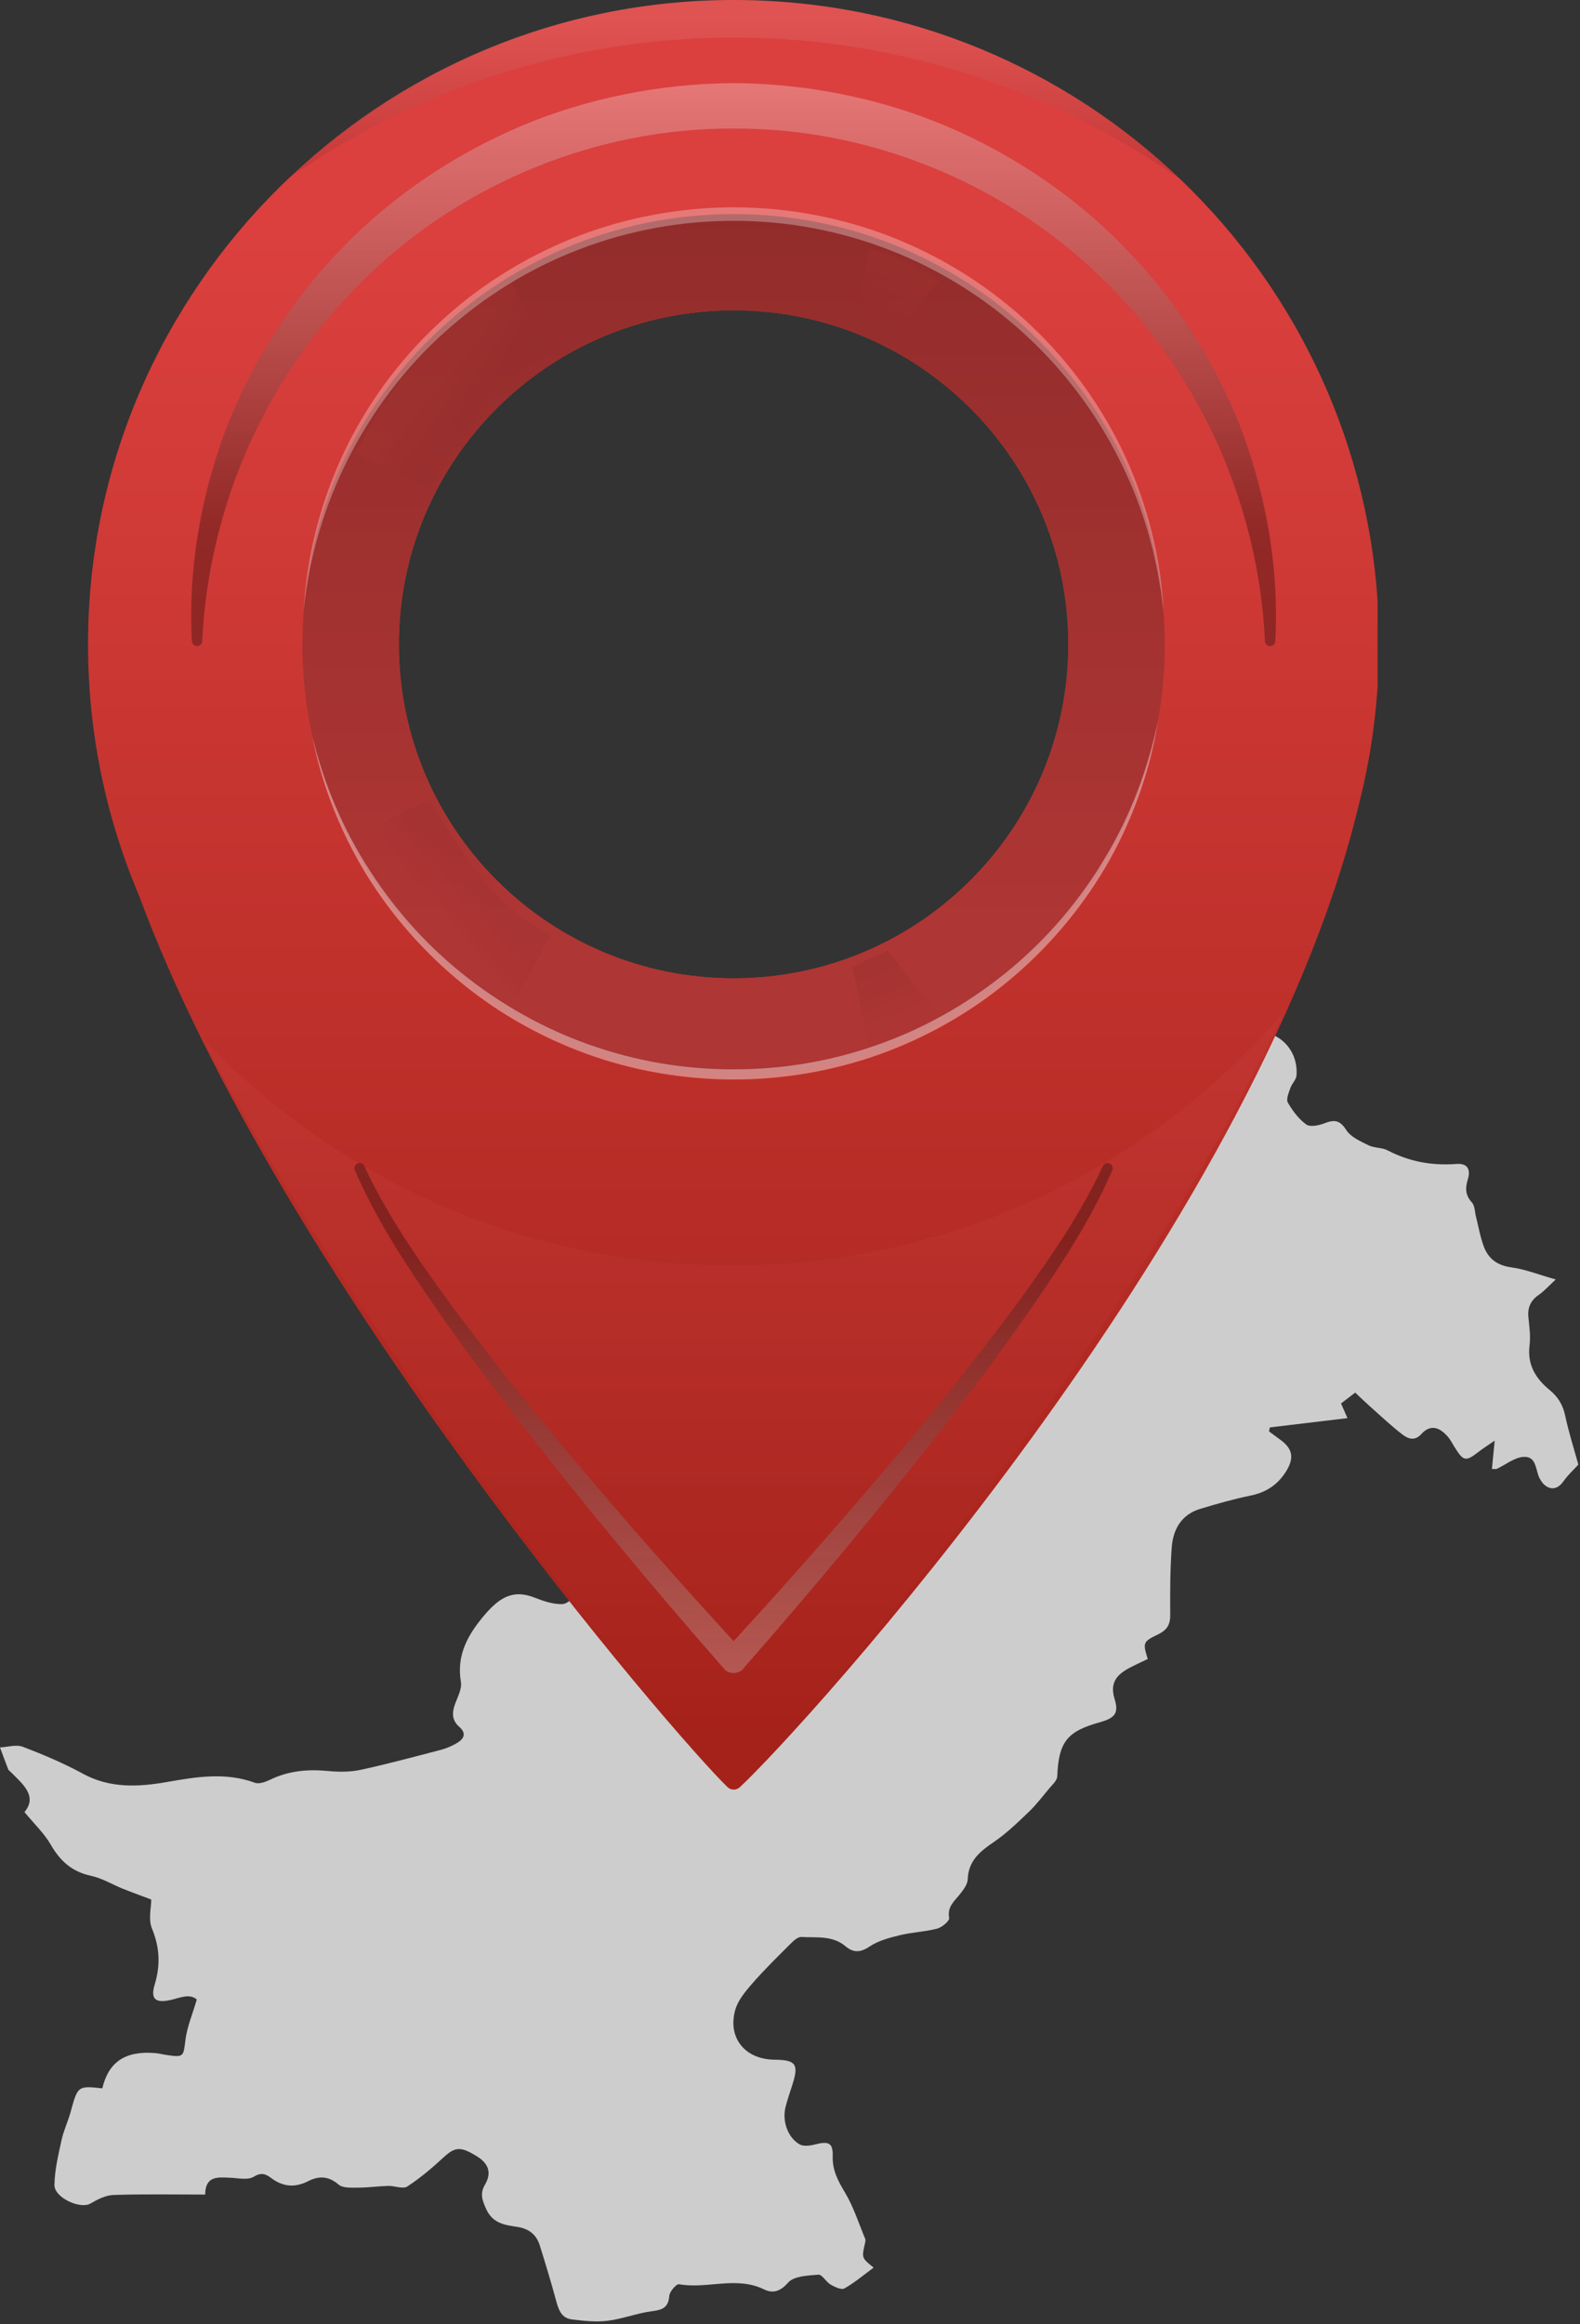
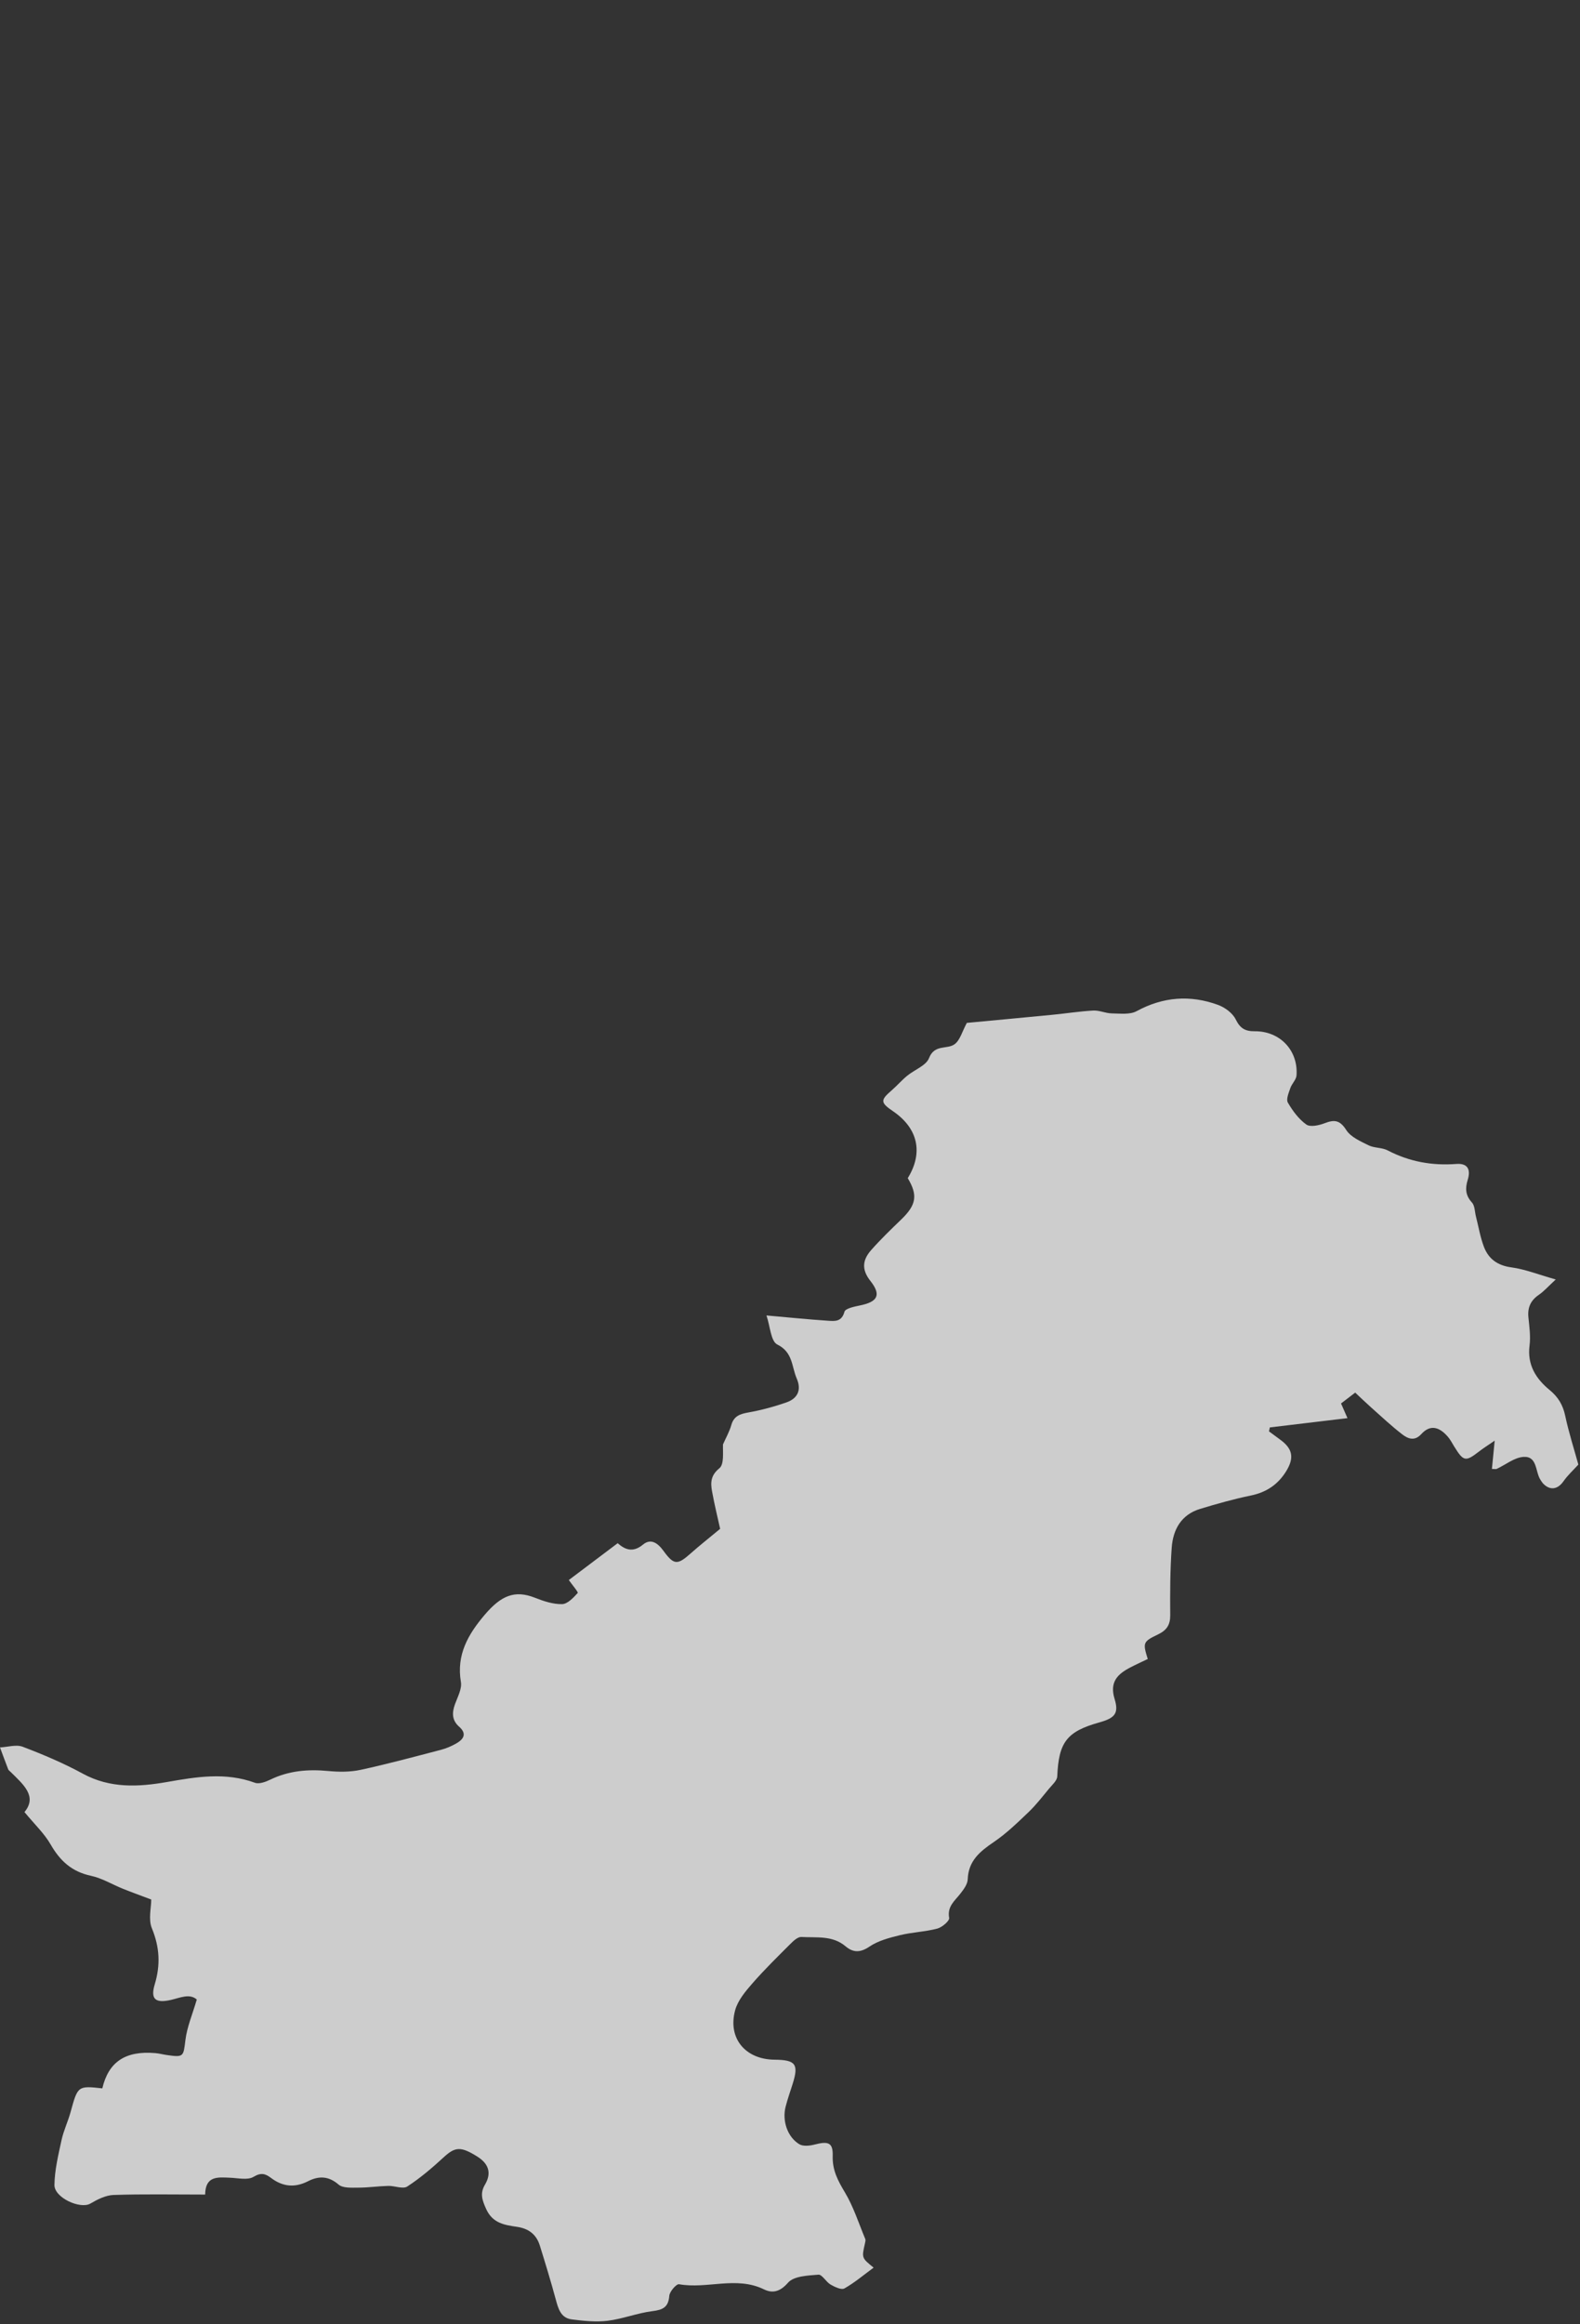
<svg xmlns="http://www.w3.org/2000/svg" width="368" height="541" viewBox="0 0 368 541" fill="none">
  <rect x="0" y="0" width="368" height="541" fill="#333333" stroke="none" />
  <path d="M47.781 510.832C40.237 510.832 33.336 510.692 26.447 510.926C24.616 510.988 22.69 511.967 21.045 512.93C18.704 514.301 12.633 511.567 12.679 508.589C12.732 505.1 13.584 501.598 14.334 498.154C14.82 495.918 15.845 493.805 16.452 491.588C18.107 485.538 18.138 485.478 23.831 486.113C25.274 479.942 29.207 477.313 36.167 477.904C37.06 477.979 37.939 478.217 38.829 478.348C42.813 478.934 42.716 478.708 43.185 474.871C43.561 471.801 44.84 468.841 45.835 465.43C44.15 463.945 41.916 465.054 39.765 465.533C36.252 466.316 34.99 465.399 36.036 461.918C37.405 457.361 37.19 453.254 35.371 448.84C34.518 446.771 35.225 444.059 35.225 442.154C32.734 441.213 30.672 440.473 28.641 439.656C26.142 438.65 23.755 437.179 21.166 436.626C16.75 435.682 13.998 433.172 11.808 429.364C10.313 426.765 8.026 424.621 5.7 421.797C8.774 418.094 5.363 415.326 2.44 412.418C2.257 412.237 2 412.081 1.915 411.861C1.257 410.166 0.634 408.459 0 406.755C1.775 406.667 3.764 406.016 5.286 406.594C10.063 408.413 14.815 410.419 19.298 412.862C25.627 416.312 32.252 415.963 38.848 414.808C45.755 413.598 52.509 412.466 59.374 414.977C60.356 415.336 61.869 414.776 62.947 414.252C67.271 412.152 71.765 411.79 76.482 412.243C78.964 412.481 81.581 412.49 84 411.967C90.275 410.61 96.482 408.929 102.698 407.308C103.927 406.988 105.139 406.468 106.245 405.839C107.945 404.872 108.834 403.598 106.942 401.929C105.229 400.419 105.254 398.662 105.979 396.666C106.591 394.984 107.62 393.111 107.349 391.512C106.269 385.146 109.053 380.388 112.913 375.858C116.696 371.417 119.862 370.042 124.601 371.912C126.61 372.704 128.817 373.441 130.916 373.395C132.186 373.367 133.549 371.905 134.553 370.799C134.727 370.607 133.323 368.981 132.484 367.785C135.92 365.196 139.738 362.319 143.862 359.212C145.437 360.586 147.299 361.576 149.752 359.541C151.563 358.04 153.183 359.133 154.53 360.993C156.974 364.367 157.81 364.311 160.917 361.545C162.93 359.752 165.057 358.086 167.728 355.87C167.225 353.581 166.437 350.392 165.848 347.166C165.482 345.156 165.491 343.439 167.556 341.764C168.691 340.843 168.335 338.083 168.393 336.222C169.053 334.719 169.884 333.265 170.333 331.701C170.941 329.584 172.367 329.127 174.318 328.778C177.325 328.24 180.315 327.44 183.197 326.425C185.769 325.519 186.731 323.557 185.566 320.878C184.364 318.112 184.708 314.766 181.038 312.962C179.533 312.223 179.383 308.729 178.519 306.202C183.704 306.659 188.247 307.123 192.801 307.425C194.382 307.53 196.045 307.733 196.685 305.336C196.888 304.575 198.972 304.138 200.26 303.878C204.418 303.039 205.328 301.455 202.721 298.158C200.561 295.425 200.949 293.192 202.922 290.962C205.126 288.468 207.534 286.148 209.933 283.836C213.419 280.475 213.809 278.214 211.425 274.241C215.086 268.32 213.824 262.623 207.971 258.647C205.056 256.667 205.034 256.088 207.618 253.857C208.879 252.767 209.981 251.491 211.263 250.43C212.98 249.008 215.695 248.06 216.385 246.288C217.659 243.012 220.588 244.34 222.329 243.07C223.615 242.132 224.1 240.094 225.186 238.098C231.314 237.521 238.185 236.889 245.053 236.22C248.251 235.909 251.435 235.403 254.639 235.228C256.054 235.152 257.498 235.866 258.935 235.888C260.883 235.918 263.159 236.222 264.729 235.369C270.914 232.01 277.215 231.546 283.691 233.91C285.298 234.496 287.089 235.819 287.812 237.288C288.842 239.38 290.015 240.067 292.235 240.048C298.122 239.995 302.387 244.507 301.975 250.323C301.904 251.331 300.889 252.239 300.537 253.271C300.164 254.368 299.509 255.878 299.952 256.645C301.061 258.564 302.487 260.496 304.259 261.757C305.175 262.409 307.221 261.956 308.54 261.446C310.805 260.57 312.085 260.731 313.554 263.032C314.6 264.671 316.864 265.656 318.752 266.594C320.095 267.262 321.866 267.082 323.188 267.772C328.235 270.406 333.547 271.364 339.178 270.935C341.963 270.723 342.551 272.346 341.852 274.615C341.237 276.612 341.303 278.242 342.83 279.907C343.515 280.654 343.48 282.063 343.765 283.173C344.37 285.531 344.761 287.97 345.625 290.229C346.704 293.051 348.796 294.573 352.019 295.008C355.208 295.439 358.288 296.676 362.352 297.823C360.555 299.479 359.594 300.593 358.42 301.393C356.502 302.699 355.754 304.359 355.985 306.648C356.204 308.82 356.524 311.052 356.249 313.186C355.67 317.698 357.735 320.936 360.923 323.55C362.932 325.197 364.022 327.044 364.558 329.568C365.381 333.442 366.603 337.232 367.616 340.913C366.432 342.219 365.143 343.383 364.174 344.77C362.847 346.669 361.101 347.012 359.488 345.408C359.22 345.142 359.019 344.803 358.806 344.485C357.547 342.598 358.116 338.924 354.847 339.123C352.717 339.253 350.687 340.947 348.601 341.915C348.397 342.009 348.111 341.928 347.484 341.928C347.674 339.994 347.862 338.078 348.13 335.344C346.525 336.448 345.488 337.09 344.528 337.833C341.335 340.307 340.875 340.227 338.685 336.68C338.214 335.917 337.802 335.098 337.22 334.429C335.369 332.301 333.245 331.391 331.026 333.825C329.447 335.557 327.886 334.87 326.587 333.869C324.052 331.916 321.712 329.708 319.315 327.578C318.087 326.488 316.908 325.34 315.643 324.159C314.397 325.113 313.402 325.875 312.341 326.687C312.774 327.672 313.155 328.539 313.842 330.102C307.522 330.857 301.643 331.559 295.764 332.261C295.697 332.568 295.63 332.876 295.563 333.183C296.421 333.816 297.273 334.457 298.137 335.081C301.033 337.171 301.495 339.265 299.628 342.356C297.736 345.486 295.026 347.354 291.361 348.108C287.367 348.931 283.422 350.043 279.517 351.229C275.126 352.562 273.2 356.04 272.902 360.278C272.534 365.489 272.513 370.734 272.558 375.963C272.578 378.23 271.725 379.482 269.731 380.439C266.174 382.145 266.157 382.386 267.322 386.167C265.987 386.811 264.601 387.436 263.256 388.137C260.283 389.687 258.391 391.527 259.603 395.47C260.646 398.859 259.626 399.928 256.053 400.927C248.438 403.055 246.582 405.548 246.243 413.499C246.2 414.502 245.029 415.504 244.273 416.418C242.75 418.26 241.281 420.172 239.559 421.814C236.992 424.261 234.411 426.772 231.494 428.752C228.263 430.946 225.551 433.125 225.393 437.451C225.351 438.599 224.435 439.825 223.661 440.812C222.344 442.493 220.584 443.763 221.069 446.444C221.19 447.116 219.416 448.632 218.294 448.926C215.452 449.671 212.441 449.761 209.583 450.461C207.134 451.06 204.529 451.738 202.496 453.119C200.354 454.575 198.678 454.514 196.952 453.052C193.879 450.449 190.167 451.085 186.649 450.872C185.873 450.826 184.907 451.675 184.249 452.333C181.192 455.387 178.09 458.412 175.252 461.663C173.624 463.528 171.844 465.637 171.222 467.931C169.456 474.44 173.593 479.37 180.383 479.437C185.367 479.486 186.085 480.476 184.577 485.201C184.031 486.914 183.435 488.616 182.984 490.355C182.135 493.636 183.396 497.45 186.177 499.117C187.068 499.651 188.602 499.482 189.726 499.189C192.945 498.352 194.037 498.738 193.945 501.846C193.847 505.154 195.152 507.597 196.778 510.307C198.791 513.666 200.002 517.508 201.523 521.158C201.648 521.46 201.529 521.894 201.448 522.25C200.69 525.581 200.685 525.58 203.476 527.84C201.134 529.56 199.029 531.357 196.661 532.687C195.961 533.08 194.413 532.337 193.447 531.78C192.384 531.166 191.482 529.409 190.618 529.479C188.16 529.677 184.889 529.797 183.541 531.345C181.659 533.504 179.897 533.855 177.937 532.899C171.48 529.749 164.709 532.879 158.163 531.704C157.545 531.593 155.966 533.397 155.887 534.396C155.673 537.086 154.378 537.664 151.938 537.971C148.434 538.412 145.044 539.775 141.539 540.208C138.806 540.545 135.95 540.241 133.189 539.894C130.568 539.565 130.008 537.325 129.412 535.127C128.283 530.96 127.018 526.83 125.734 522.708C124.934 520.138 123.186 518.76 120.431 518.346C117.577 517.918 114.751 517.559 113.227 514.183C112.29 512.104 111.75 510.559 112.96 508.515C114.558 505.816 113.801 503.635 111.165 501.984C107.312 499.57 105.998 499.705 103.338 502.153C100.672 504.607 97.883 506.992 94.856 508.957C93.844 509.614 91.928 508.775 90.431 508.815C88.091 508.877 85.755 509.221 83.417 509.222C81.867 509.222 79.853 509.366 78.859 508.507C76.5 506.466 74.208 506.473 71.756 507.721C68.656 509.3 65.852 509.012 63.123 506.96C61.845 505.998 60.83 505.628 59.061 506.701C57.684 507.535 55.418 506.98 53.552 506.91C50.74 506.802 47.837 506.414 47.781 510.832Z" fill="#CDCDCD" />
  <g clip-path="url(#clip0_1147_10)">
    <path d="M321.067 143.794C317.833 64.012 252.125 0.281 171.397 0.001C88.68 -0.285 20.841 66.837 20.505 149.327C20.42 170.283 24.647 190.243 32.348 208.379C65.337 297.484 157.019 404.003 169.451 415.985C170.241 416.746 171.482 416.762 172.291 416.02C185.899 403.54 292.111 287.449 316.266 188.211C316.514 187.268 316.735 186.316 316.966 185.366C317.182 184.414 317.425 183.463 317.626 182.511C319.154 175.629 320.2 168.573 320.745 161.372C320.767 161.097 320.788 160.82 320.807 160.544C321.053 157.04 321.223 153.516 321.223 149.949C321.223 147.756 321.16 145.734 321.067 143.794ZM170.864 227.722C127.808 227.722 92.905 192.913 92.905 149.976C92.905 107.039 127.808 72.23 170.864 72.23C213.919 72.23 248.822 107.039 248.822 149.976C248.822 192.913 213.919 227.722 170.864 227.722Z" fill="url(#paint0_linear_1147_10)" />
    <g style="mix-blend-mode:screen" opacity="0.3">
-       <path d="M44.692 149.264C43.795 132.776 46.648 116.041 52.453 100.349C58.423 84.705 67.615 70.186 79.39 58.042C91.109 45.834 105.461 36.146 121.097 29.455C136.778 22.824 153.826 19.457 170.862 19.353C187.898 19.457 204.946 22.824 220.626 29.455C236.263 36.146 250.615 45.835 262.334 58.042C274.109 70.186 283.302 84.704 289.271 100.349C295.077 116.041 297.93 132.776 297.033 149.264C297.002 149.926 296.438 150.438 295.774 150.407C295.153 150.378 294.663 149.87 294.628 149.264C293.106 116.887 278.908 86.078 256.121 64.237C233.378 42.342 202.263 29.759 170.862 29.922C139.461 29.759 108.346 42.341 85.603 64.237C62.817 86.079 48.617 116.887 47.097 149.264C47.065 149.926 46.502 150.438 45.838 150.407C45.217 150.377 44.728 149.869 44.692 149.264Z" fill="url(#paint1_linear_1147_10)" />
-     </g>
+       </g>
    <path d="M170.864 49.827C115.401 49.827 70.439 94.665 70.439 149.976C70.439 205.287 115.401 250.125 170.864 250.125C226.326 250.125 271.288 205.287 271.288 149.976C271.287 94.665 226.326 49.827 170.864 49.827ZM170.864 227.722C127.808 227.722 92.905 192.913 92.905 149.976C92.905 107.039 127.808 72.23 170.864 72.23C213.919 72.23 248.822 107.039 248.822 149.976C248.822 192.913 213.919 227.722 170.864 227.722Z" fill="url(#paint2_linear_1147_10)" />
    <path opacity="0.2" d="M170.337 294.569C121.895 294.569 78.198 274.316 47.289 241.841C87.123 318.93 158.586 405.509 169.455 415.985C170.244 416.746 171.484 416.762 172.292 416.021C183.717 405.542 260.485 317.187 299.079 235.546C267.97 271.677 221.836 294.569 170.337 294.569Z" fill="url(#paint3_linear_1147_10)" />
    <g style="mix-blend-mode:screen" opacity="0.3">
      <path d="M258.438 270.833C257.838 270.575 257.143 270.841 256.87 271.429L256.845 271.484C251.872 282.216 245.063 292.169 238.042 301.841C230.968 311.505 223.585 320.956 215.974 330.229C201.446 347.912 186.33 365.167 170.861 382.015C155.394 365.166 140.278 347.912 125.749 330.229C118.137 320.956 110.754 311.504 103.68 301.841C96.659 292.169 89.852 282.215 84.878 271.484L84.853 271.429C84.58 270.841 83.885 270.575 83.285 270.833C82.676 271.096 82.397 271.801 82.659 272.409C87.531 283.632 94.157 293.799 100.991 303.731C107.877 313.64 115.067 323.325 122.481 332.823C137.301 351.788 152.682 370.254 168.579 388.361C168.664 388.465 168.711 388.589 168.813 388.682C169.057 388.906 169.341 389.047 169.629 389.175C169.644 389.183 169.658 389.195 169.673 389.202C169.927 389.31 170.188 389.355 170.458 389.389C170.594 389.409 170.723 389.448 170.861 389.45C170.999 389.448 171.128 389.409 171.265 389.389C171.534 389.355 171.795 389.31 172.049 389.202C172.065 389.195 172.078 389.183 172.094 389.175C172.381 389.047 172.666 388.907 172.91 388.682C173.012 388.588 173.058 388.465 173.144 388.361C189.042 370.254 204.422 351.789 219.241 332.823C226.656 323.324 233.845 313.64 240.732 303.731C247.566 293.799 254.191 283.632 259.063 272.409C259.326 271.801 259.047 271.096 258.438 270.833Z" fill="url(#paint4_linear_1147_10)" />
    </g>
    <path opacity="0.2" d="M202.456 57.973C202.456 57.973 212.222 60.605 218.557 65.344C210.374 75.61 206.811 80.217 206.811 80.217L198.551 76.486L202.456 57.973Z" fill="url(#paint5_linear_1147_10)" />
    <path opacity="0.2" d="M100.042 113.779C107.168 101.67 116.407 87.455 128.286 82.454C123.271 72.977 119.047 65.607 119.047 65.607C119.047 65.607 96.611 76.926 82.885 105.618C91.067 109.304 100.042 113.779 100.042 113.779Z" fill="url(#paint6_linear_1147_10)" />
    <path opacity="0.3" d="M202.456 243.555C202.456 243.555 212.222 240.922 218.557 236.184C210.374 225.917 206.811 221.311 206.811 221.311L198.551 225.042L202.456 243.555Z" fill="url(#paint7_linear_1147_10)" />
    <path opacity="0.2" d="M100.042 186.169C107.168 198.277 116.407 212.492 128.286 217.494C123.271 226.971 119.047 234.341 119.047 234.341C119.047 234.341 96.611 223.022 82.885 194.328C91.067 190.644 100.042 186.169 100.042 186.169Z" fill="url(#paint8_linear_1147_10)" />
-     <path opacity="0.1" d="M170.865 8.748C209.304 8.748 245.074 20.91 275 41.804C247.986 15.916 211.293 0 170.865 0C130.418 0 93.705 15.932 66.68 41.84C96.616 20.923 132.405 8.748 170.865 8.748Z" fill="url(#paint9_linear_1147_10)" />
    <path opacity="0.4" d="M269.73 167.647C267.973 178.996 264.075 190.022 258.472 200.115C252.809 210.18 245.372 219.265 236.614 226.863C227.871 234.486 217.728 240.508 206.875 244.68C196.01 248.837 184.406 251.042 172.773 251.266C161.141 251.468 149.464 249.694 138.45 245.953C127.45 242.191 117.084 236.559 108.062 229.268C99.023 222.004 91.25 213.204 85.206 203.362C79.226 193.489 74.905 182.616 72.731 171.34C75.43 182.494 79.944 193.182 86.193 202.746C92.366 212.35 100.182 220.876 109.195 227.838C118.215 234.784 128.358 240.276 139.168 243.827C149.956 247.42 161.361 249.134 172.729 248.898C184.098 248.724 195.431 246.579 206.08 242.587C216.747 238.631 226.681 232.764 235.433 225.483C244.179 218.186 251.665 209.369 257.469 199.539C263.349 189.745 267.448 178.893 269.73 167.647Z" fill="white" />
    <path opacity="0.3" d="M70.756 141.971C71.388 129.509 74.582 117.161 79.875 105.769C85.223 94.394 92.772 84.015 102.018 75.398C111.226 66.742 122.143 59.891 133.934 55.233C145.738 50.589 158.44 48.256 171.129 48.255C183.82 48.295 196.509 50.722 208.291 55.417C220.056 60.14 230.941 67.043 240.105 75.75C249.303 84.419 256.788 94.843 262.082 106.243C267.315 117.663 270.444 130.027 271.01 142.492L270.433 137.855L269.643 133.255C269.338 131.73 268.99 130.215 268.666 128.696C268.302 127.186 267.874 125.692 267.481 124.191C265.76 118.226 263.479 112.434 260.681 106.914C255.136 95.849 247.535 85.857 238.419 77.554C229.284 69.276 218.676 62.624 207.187 58.198C195.722 53.726 183.427 51.4 171.119 51.41C158.811 51.353 146.506 53.601 135.017 58.011C123.506 62.378 112.861 68.972 103.684 77.203C85.297 93.67 73.264 117.129 70.756 141.971Z" fill="white" />
  </g>
  <defs>
    <linearGradient id="paint0_linear_1147_10" x1="170.864" y1="52.331" x2="170.864" y2="397.888" gradientUnits="userSpaceOnUse">
      <stop stop-color="#DB403E" />
      <stop offset="1" stop-color="#A5221A" />
    </linearGradient>
    <linearGradient id="paint1_linear_1147_10" x1="170.863" y1="17.331" x2="170.863" y2="123.494" gradientUnits="userSpaceOnUse">
      <stop stop-color="white" />
      <stop offset="1" />
    </linearGradient>
    <linearGradient id="paint2_linear_1147_10" x1="170.863" y1="44.859" x2="170.863" y2="214.257" gradientUnits="userSpaceOnUse">
      <stop stop-color="#912C2B" />
      <stop offset="1" stop-color="#AE3634" />
    </linearGradient>
    <linearGradient id="paint3_linear_1147_10" x1="173.184" y1="258.286" x2="173.184" y2="408.45" gradientUnits="userSpaceOnUse">
      <stop stop-color="#CE4847" />
      <stop offset="1" stop-color="#A5221A" />
    </linearGradient>
    <linearGradient id="paint4_linear_1147_10" x1="170.861" y1="410.444" x2="170.861" y2="288.256" gradientUnits="userSpaceOnUse">
      <stop stop-color="white" />
      <stop offset="1" />
    </linearGradient>
    <linearGradient id="paint5_linear_1147_10" x1="204.314" y1="76.533" x2="210.095" y2="62.571" gradientUnits="userSpaceOnUse">
      <stop stop-color="#912C2B" />
      <stop offset="1" stop-color="#AE3634" />
    </linearGradient>
    <linearGradient id="paint6_linear_1147_10" x1="110.323" y1="93.612" x2="102.95" y2="87.274" gradientUnits="userSpaceOnUse">
      <stop stop-color="#912C2B" />
      <stop offset="1" stop-color="#AE3634" />
    </linearGradient>
    <linearGradient id="paint7_linear_1147_10" x1="204.314" y1="224.994" x2="210.095" y2="238.957" gradientUnits="userSpaceOnUse">
      <stop stop-color="#912C2B" />
      <stop offset="1" stop-color="#AE3634" />
    </linearGradient>
    <linearGradient id="paint8_linear_1147_10" x1="110.323" y1="206.336" x2="102.95" y2="212.673" gradientUnits="userSpaceOnUse">
      <stop stop-color="#912C2B" />
      <stop offset="1" stop-color="#AE3634" />
    </linearGradient>
    <linearGradient id="paint9_linear_1147_10" x1="170.84" y1="5.256" x2="170.84" y2="39.964" gradientUnits="userSpaceOnUse">
      <stop stop-color="white" />
      <stop offset="1" />
    </linearGradient>
    <clipPath id="clip0_1147_10">
-       <rect width="300.719" height="424.841" fill="white" transform="translate(20.137)" />
-     </clipPath>
+       </clipPath>
  </defs>
</svg>